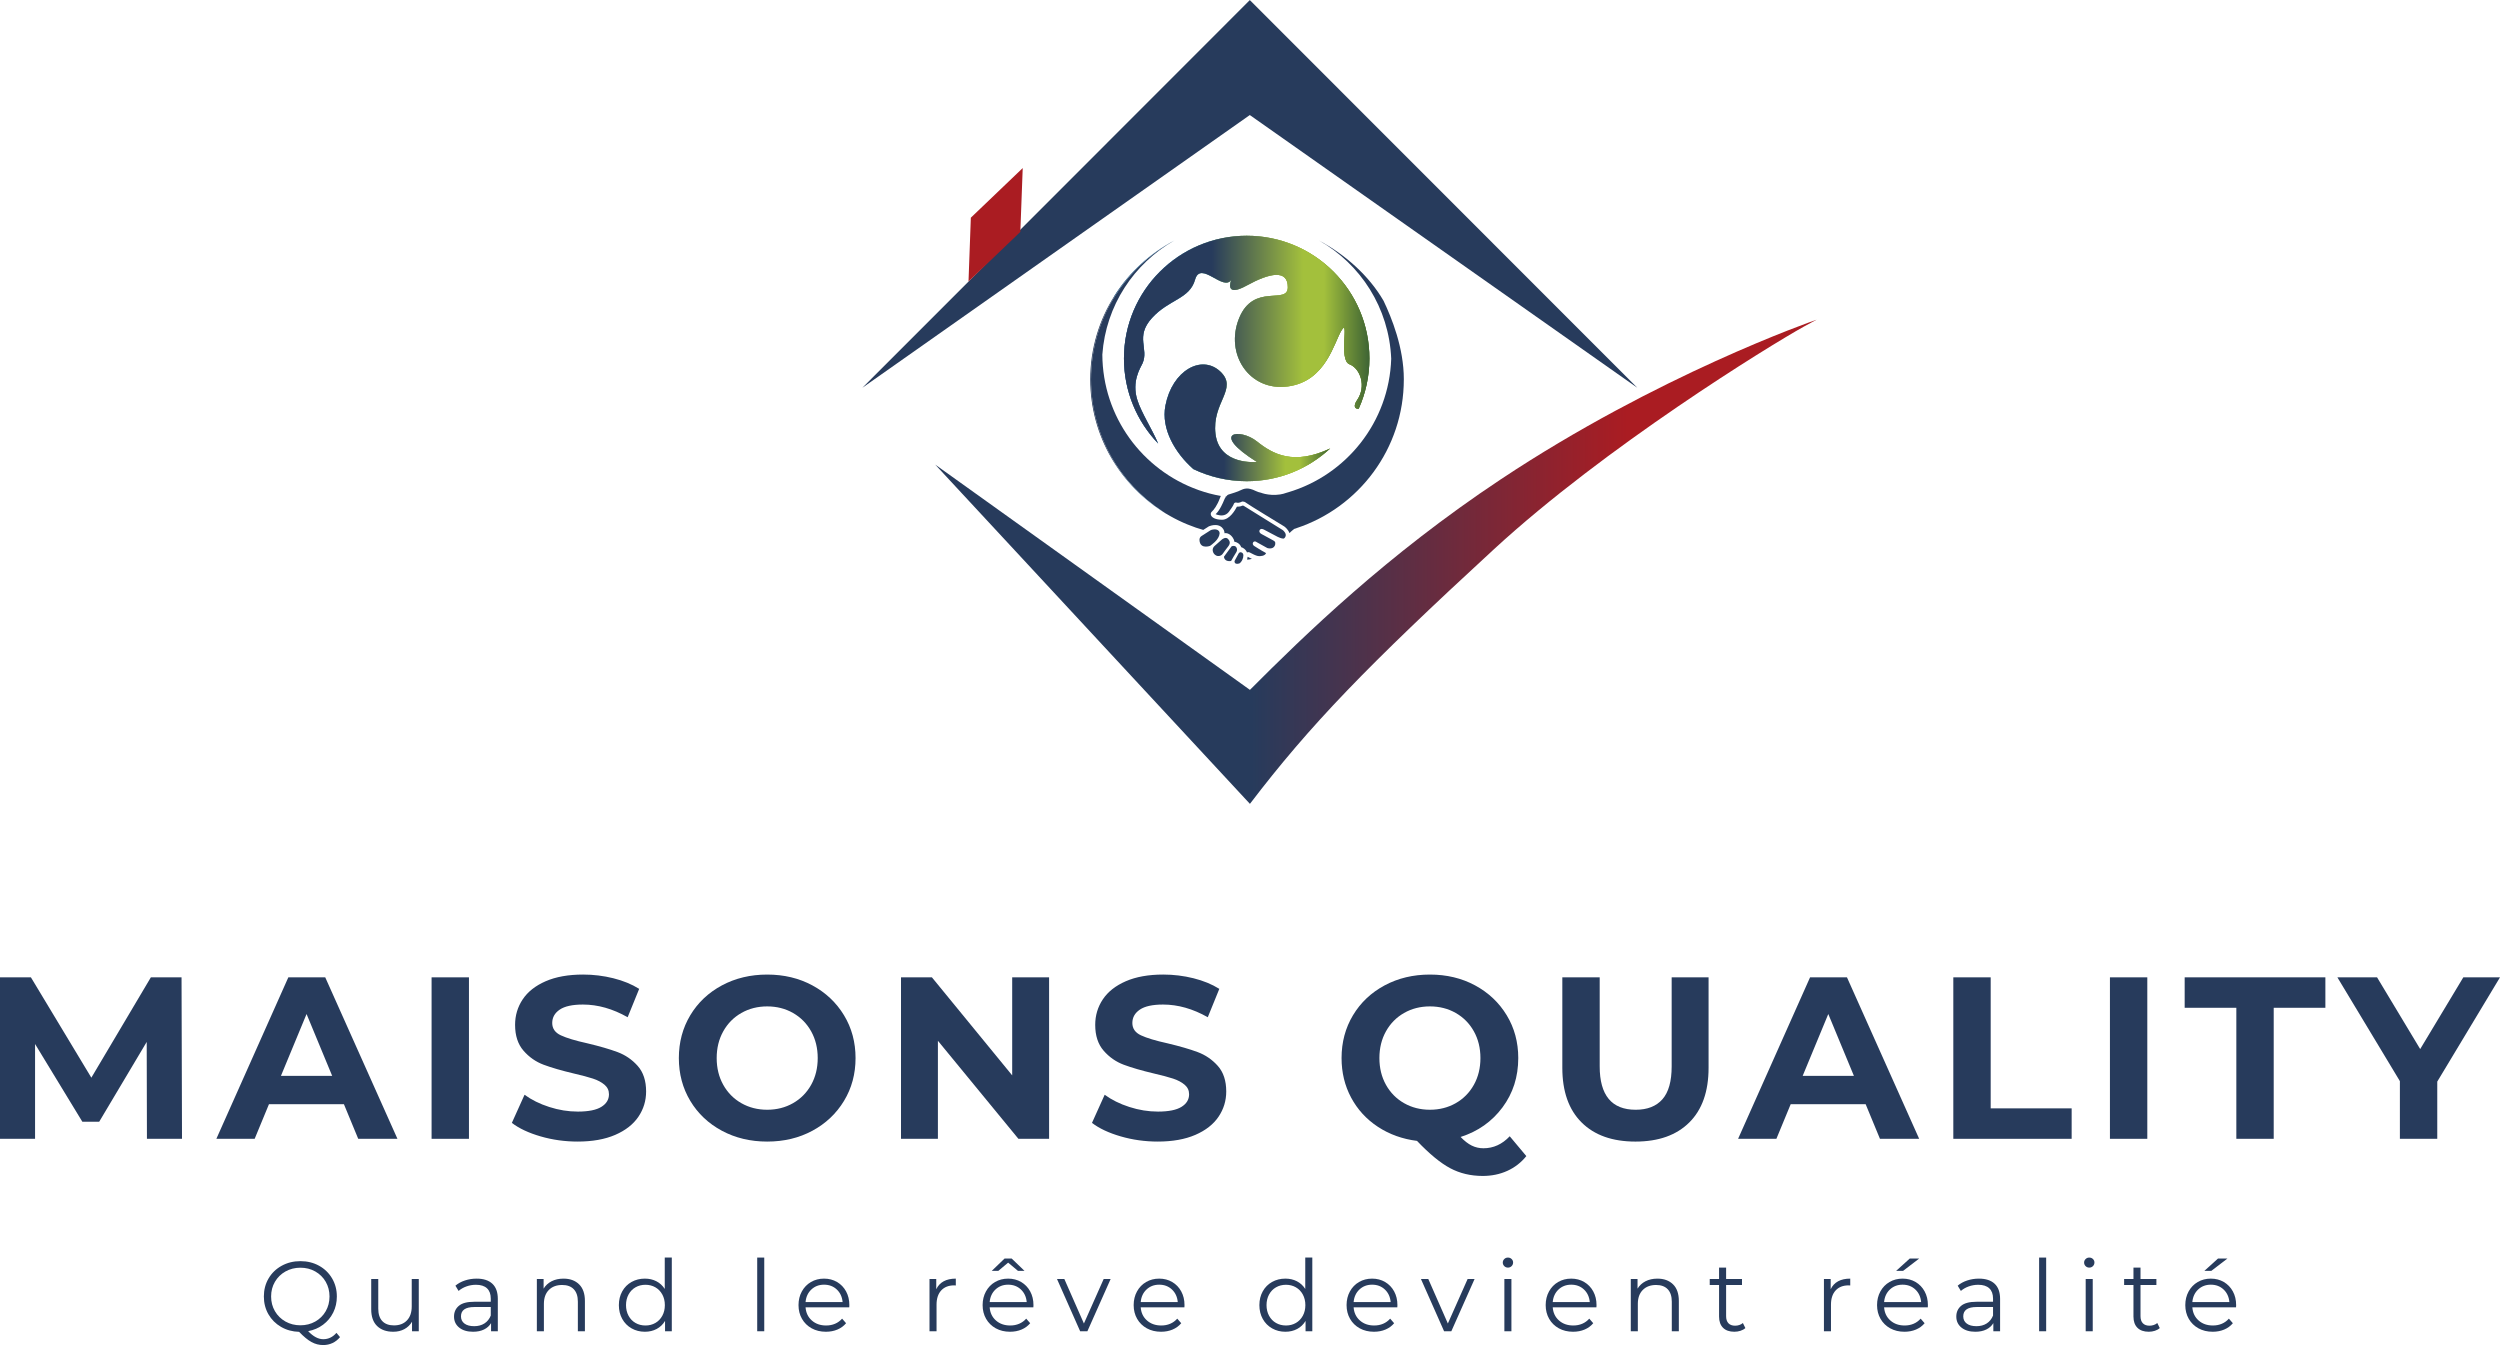
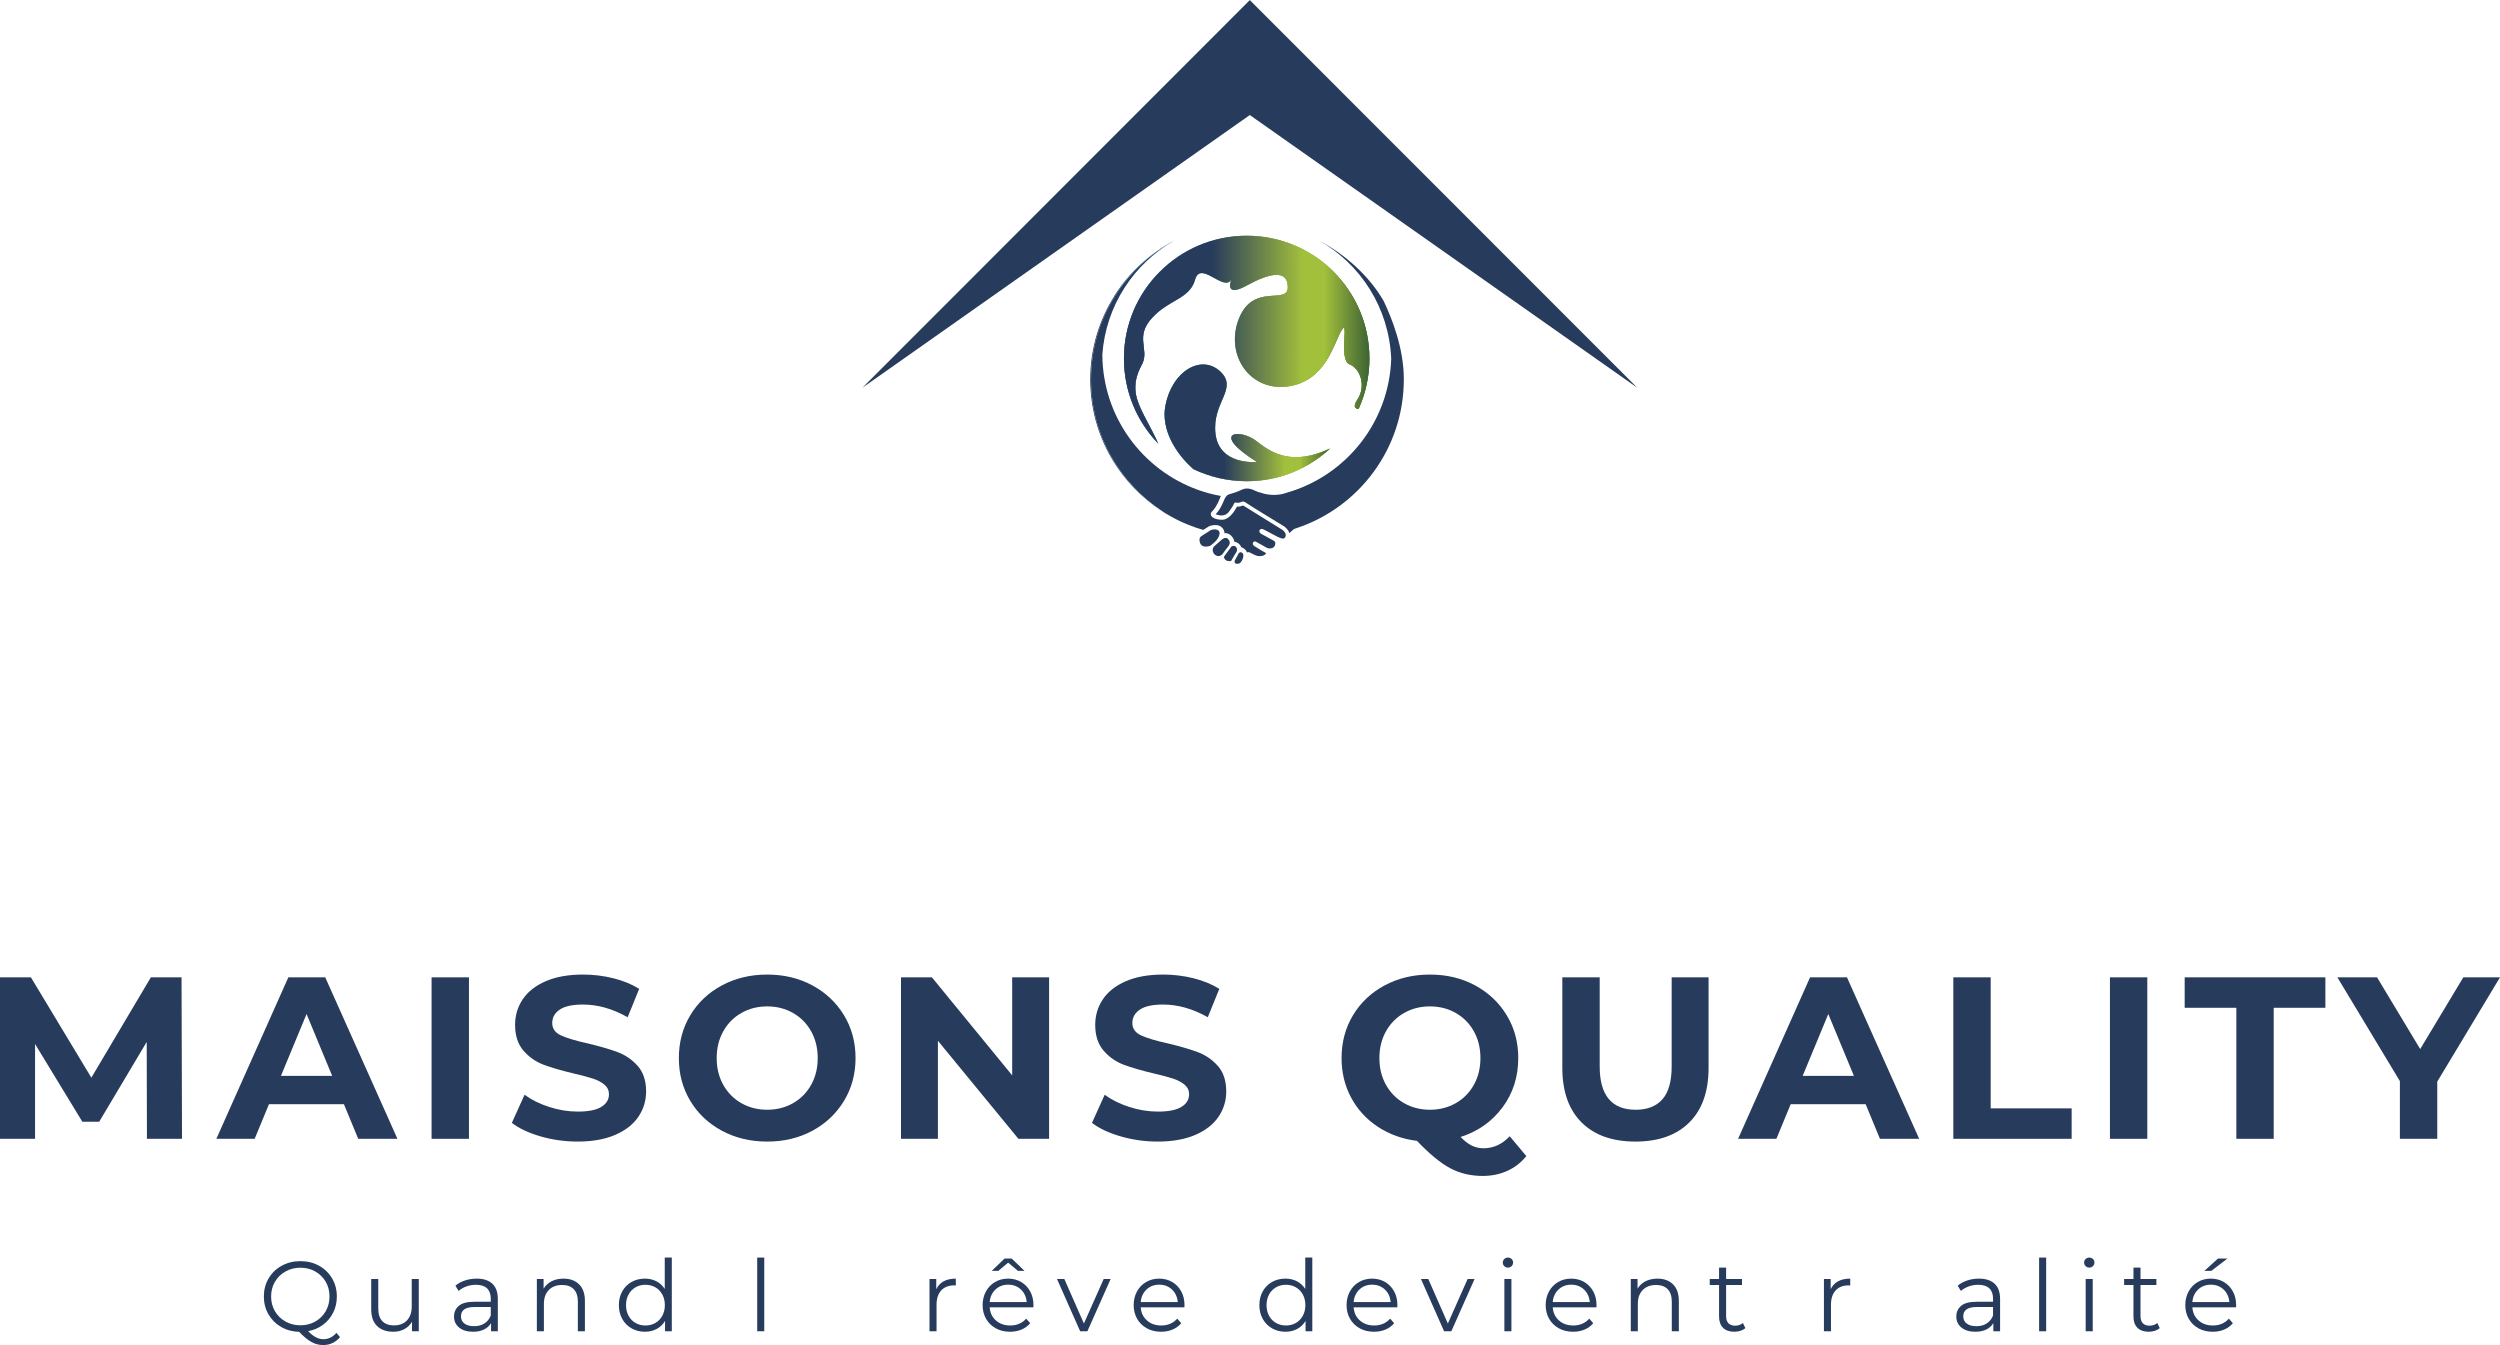
<svg xmlns="http://www.w3.org/2000/svg" xmlns:xlink="http://www.w3.org/1999/xlink" id="a" viewBox="0 0 1043 561.157">
  <defs>
    <linearGradient id="b" x1="434.019" y1="142.266" x2="582.856" y2="141.015" gradientUnits="userSpaceOnUse">
      <stop offset=".083" stop-color="#273b5c" />
      <stop offset=".358" stop-color="#5697c0" />
      <stop offset=".717" stop-color="#a3c03c" />
      <stop offset="1" stop-color="#3e6434" />
    </linearGradient>
    <linearGradient id="c" x1="434.311" y1="177.058" x2="583.148" y2="175.807" gradientUnits="userSpaceOnUse">
      <stop offset=".131" stop-color="#273b5c" />
      <stop offset=".358" stop-color="#5697c0" />
      <stop offset=".717" stop-color="#a3c03c" />
      <stop offset="1" stop-color="#3e6434" />
    </linearGradient>
    <linearGradient id="d" x1="434.149" y1="157.737" x2="582.986" y2="156.487" gradientUnits="userSpaceOnUse">
      <stop offset=".176" stop-color="#273b5c" />
      <stop offset=".358" stop-color="#5697c0" />
      <stop offset=".717" stop-color="#a3c03c" />
      <stop offset="1" stop-color="#3e6434" />
    </linearGradient>
    <linearGradient id="e" x1="434.311" y1="177.058" x2="583.148" y2="175.807" gradientUnits="userSpaceOnUse">
      <stop offset="0" stop-color="#273b5c" />
      <stop offset=".358" stop-color="#5697c0" />
      <stop offset=".717" stop-color="#a3c03c" />
      <stop offset="1" stop-color="#3e6434" />
    </linearGradient>
    <linearGradient id="f" x1="434.019" y1="142.266" x2="582.856" y2="141.015" xlink:href="#e" />
    <linearGradient id="g" x1="433.772" y1="112.934" x2="582.609" y2="111.684" xlink:href="#e" />
    <linearGradient id="h" x1="485.859" y1="176.412" x2="554.943" y2="176.412" gradientUnits="userSpaceOnUse">
      <stop offset="0" stop-color="#273b5c" />
      <stop offset=".358" stop-color="#273b5c" />
      <stop offset=".73" stop-color="#a3c03c" />
      <stop offset=".815" stop-color="#a3c03c" />
      <stop offset="1" stop-color="#3e6434" />
    </linearGradient>
    <linearGradient id="i" x1="468.918" y1="141.698" x2="571.318" y2="141.698" xlink:href="#h" />
    <linearGradient id="j" x1="757.901" y1="234.369" x2="390.169" y2="234.369" gradientUnits="userSpaceOnUse">
      <stop offset=".215" stop-color="#aa1c22" />
      <stop offset=".641" stop-color="#273b5c" />
      <stop offset=".932" stop-color="#273b5c" />
    </linearGradient>
    <linearGradient id="k" x1="359.785" y1="80.887" x2="683.08" y2="80.887" gradientUnits="userSpaceOnUse">
      <stop offset="0" stop-color="#e2c4a4" />
      <stop offset="1" stop-color="#b9995a" />
    </linearGradient>
  </defs>
  <path d="M61.301,475.111l-.095-40.419-19.824,33.298h-7.026l-19.729-32.432v39.553H0v-67.366h12.895l25.214,41.863,24.83-41.863h12.8l.192,67.366h-14.629Z" fill="#273b5c" stroke-width="0" />
  <path d="M143.487,460.676h-31.278l-5.965,14.436h-15.977l30.027-67.366h15.396l30.122,67.366h-16.36l-5.965-14.436ZM138.579,448.839l-10.682-25.792-10.682,25.792h21.364Z" fill="#273b5c" stroke-width="0" />
  <path d="M180.056,407.746h15.591v67.366h-15.591v-67.366Z" fill="#273b5c" stroke-width="0" />
  <path d="M225.527,474.101c-4.972-1.444-8.966-3.32-11.982-5.63l5.295-11.741c2.886,2.117,6.318,3.818,10.296,5.101,3.978,1.285,7.954,1.925,11.935,1.925,4.425,0,7.697-.657,9.815-1.973,2.118-1.314,3.177-3.063,3.177-5.244,0-1.603-.625-2.935-1.876-3.994-1.253-1.059-2.856-1.908-4.814-2.55-1.958-.641-4.604-1.348-7.939-2.118-5.134-1.217-9.334-2.437-12.608-3.657-3.272-1.218-6.078-3.176-8.42-5.87-2.344-2.695-3.513-6.287-3.513-10.778,0-3.913,1.059-7.459,3.177-10.635,2.116-3.176,5.308-5.693,9.576-7.555,4.265-1.859,9.479-2.791,15.638-2.791,4.297,0,8.501.515,12.608,1.54,4.105,1.027,7.697,2.502,10.777,4.427l-4.812,11.838c-6.223-3.528-12.448-5.294-18.67-5.294-4.362,0-7.586.707-9.67,2.117-2.086,1.412-3.129,3.273-3.129,5.583s1.203,4.027,3.61,5.148c2.405,1.123,6.078,2.231,11.018,3.32,5.132,1.219,9.336,2.44,12.608,3.658,3.272,1.219,6.078,3.144,8.42,5.773,2.341,2.632,3.513,6.192,3.513,10.683,0,3.849-1.075,7.362-3.224,10.537s-5.374,5.694-9.673,7.555c-4.299,1.859-9.526,2.791-15.685,2.791-5.326,0-10.474-.721-15.446-2.165Z" fill="#273b5c" stroke-width="0" />
  <path d="M301.165,471.742c-5.613-3.014-10.007-7.169-13.184-12.462-3.175-5.292-4.764-11.243-4.764-17.852s1.59-12.559,4.764-17.852c3.177-5.294,7.571-9.446,13.184-12.462,5.615-3.015,11.917-4.524,18.912-4.524s13.281,1.508,18.862,4.524c5.581,3.017,9.975,7.169,13.184,12.462,3.208,5.292,4.812,11.244,4.812,17.852s-1.603,12.559-4.812,17.852c-3.208,5.294-7.602,9.448-13.184,12.462-5.581,3.017-11.87,4.524-18.862,4.524s-13.297-1.507-18.912-4.524ZM330.856,460.243c3.206-1.829,5.726-4.379,7.555-7.652,1.827-3.272,2.741-6.991,2.741-11.163s-.914-7.891-2.741-11.164c-1.829-3.272-4.349-5.822-7.555-7.651-3.211-1.828-6.803-2.742-10.779-2.742s-7.571.914-10.779,2.742c-3.208,1.829-5.726,4.379-7.555,7.651-1.829,3.273-2.743,6.994-2.743,11.164s.914,7.891,2.743,11.163c1.829,3.273,4.346,5.823,7.555,7.652,3.208,1.828,6.801,2.742,10.779,2.742s7.568-.914,10.779-2.742Z" fill="#273b5c" stroke-width="0" />
  <path d="M437.68,407.746v67.366h-12.8l-33.588-40.9v40.9h-15.396v-67.366h12.895l33.491,40.9v-40.9h15.399Z" fill="#273b5c" stroke-width="0" />
  <path d="M467.558,474.101c-4.972-1.444-8.966-3.32-11.982-5.63l5.295-11.741c2.886,2.117,6.318,3.818,10.296,5.101,3.978,1.285,7.954,1.925,11.935,1.925,4.425,0,7.697-.657,9.815-1.973,2.118-1.314,3.177-3.063,3.177-5.244,0-1.603-.625-2.935-1.876-3.994-1.253-1.059-2.856-1.908-4.814-2.55-1.958-.641-4.604-1.348-7.939-2.118-5.134-1.217-9.334-2.437-12.608-3.657-3.272-1.218-6.078-3.176-8.42-5.87-2.344-2.695-3.513-6.287-3.513-10.778,0-3.913,1.059-7.459,3.177-10.635,2.116-3.176,5.308-5.693,9.576-7.555,4.265-1.859,9.479-2.791,15.638-2.791,4.297,0,8.501.515,12.608,1.54,4.105,1.027,7.697,2.502,10.777,4.427l-4.812,11.838c-6.223-3.528-12.448-5.294-18.67-5.294-4.362,0-7.586.707-9.67,2.117-2.086,1.412-3.129,3.273-3.129,5.583s1.203,4.027,3.61,5.148c2.405,1.123,6.078,2.231,11.018,3.32,5.132,1.219,9.336,2.44,12.608,3.658,3.272,1.219,6.078,3.144,8.42,5.773,2.341,2.632,3.513,6.192,3.513,10.683,0,3.849-1.075,7.362-3.224,10.537s-5.374,5.694-9.673,7.555c-4.299,1.859-9.526,2.791-15.685,2.791-5.326,0-10.474-.721-15.446-2.165Z" fill="#273b5c" stroke-width="0" />
  <path d="M636.788,482.328c-2.181,2.695-4.827,4.747-7.939,6.159-3.114,1.411-6.53,2.118-10.251,2.118-5.003,0-9.526-1.076-13.568-3.224-4.042-2.151-8.661-5.952-13.859-11.404-6.096-.77-11.533-2.726-16.313-5.87-4.78-3.143-8.501-7.201-11.163-12.173-2.662-4.972-3.994-10.473-3.994-16.505,0-6.608,1.59-12.559,4.764-17.852,3.177-5.294,7.571-9.446,13.184-12.462,5.615-3.015,11.917-4.524,18.912-4.524s13.281,1.508,18.862,4.524c5.581,3.017,9.975,7.169,13.184,12.462,3.208,5.292,4.812,11.244,4.812,17.852,0,7.828-2.197,14.693-6.591,20.595-4.396,5.903-10.219,10.008-17.467,12.318,1.603,1.667,3.159,2.871,4.667,3.609,1.506.736,3.127,1.106,4.859,1.106,4.17,0,7.828-1.669,10.971-5.005l6.929,8.276ZM578.228,452.591c1.829,3.273,4.346,5.823,7.555,7.652,3.208,1.828,6.801,2.742,10.779,2.742s7.568-.914,10.779-2.742c3.206-1.829,5.726-4.379,7.555-7.652,1.827-3.272,2.741-6.991,2.741-11.163s-.914-7.891-2.741-11.164c-1.829-3.272-4.349-5.822-7.555-7.651-3.211-1.828-6.803-2.742-10.779-2.742s-7.571.914-10.779,2.742c-3.208,1.829-5.726,4.379-7.555,7.651-1.829,3.273-2.743,6.994-2.743,11.164s.914,7.891,2.743,11.163Z" fill="#273b5c" stroke-width="0" />
  <path d="M659.838,468.279c-5.358-5.325-8.036-12.927-8.036-22.809v-37.724h15.591v37.148c0,12.063,5.003,18.092,15.013,18.092,4.875,0,8.596-1.459,11.163-4.379,2.565-2.918,3.85-7.489,3.85-13.713v-37.148h15.399v37.724c0,9.882-2.68,17.484-8.036,22.809-5.358,5.325-12.847,7.987-22.473,7.987s-17.115-2.662-22.47-7.987Z" fill="#273b5c" stroke-width="0" />
  <path d="M778.353,460.676h-31.278l-5.965,14.436h-15.977l30.027-67.366h15.396l30.122,67.366h-16.36l-5.965-14.436ZM773.445,448.839l-10.682-25.792-10.682,25.792h21.364Z" fill="#273b5c" stroke-width="0" />
  <path d="M814.922,407.746h15.591v54.663h33.778v12.703h-49.368v-67.366Z" fill="#273b5c" stroke-width="0" />
  <path d="M880.264,407.746h15.591v67.366h-15.591v-67.366Z" fill="#273b5c" stroke-width="0" />
  <path d="M933.001,420.448h-21.558v-12.703h58.704v12.703h-21.556v54.663h-15.591v-54.663Z" fill="#273b5c" stroke-width="0" />
  <path d="M1016.825,451.244v23.867h-15.591v-24.059l-26.081-43.307h16.552l17.997,29.929,17.995-29.929h15.302l-26.175,43.499Z" fill="#273b5c" stroke-width="0" />
  <path d="M141.859,557.843c-.885,1.077-1.926,1.899-3.127,2.466-1.201.566-2.506.849-3.915.849-1.714,0-3.335-.421-4.868-1.263-1.533-.843-3.254-2.258-5.159-4.247-2.791-.082-5.304-.772-7.539-2.072-2.238-1.297-3.992-3.052-5.263-5.261s-1.906-4.682-1.906-7.416c0-2.79.657-5.304,1.969-7.541,1.312-2.236,3.134-3.998,5.469-5.282,2.332-1.284,4.936-1.926,7.81-1.926s5.462.636,7.767,1.906c2.305,1.271,4.123,3.031,5.448,5.282s1.989,4.772,1.989,7.562c0,2.431-.506,4.66-1.513,6.69-1.009,2.031-2.416,3.722-4.227,5.076-1.809,1.354-3.886,2.251-6.234,2.693,2.127,2.238,4.227,3.356,6.297,3.356,2.154,0,3.992-.884,5.509-2.652l1.492,1.781ZM114.702,547.03c1.063,1.823,2.527,3.259,4.392,4.309s3.942,1.574,6.236,1.574,4.362-.524,6.214-1.574c1.849-1.05,3.301-2.486,4.351-4.309,1.048-1.823,1.574-3.867,1.574-6.131s-.526-4.309-1.574-6.132c-1.05-1.823-2.502-3.258-4.351-4.308-1.851-1.05-3.922-1.575-6.214-1.575s-4.371.525-6.236,1.575c-1.865,1.05-3.328,2.485-4.392,4.308s-1.594,3.868-1.594,6.132.531,4.308,1.594,6.131Z" fill="#273b5c" stroke-width="0" />
  <path d="M174.714,533.607v21.792h-2.818v-3.977c-.772,1.325-1.836,2.355-3.19,3.087-1.352.733-2.899,1.097-4.64,1.097-2.845,0-5.089-.794-6.731-2.382-1.644-1.587-2.466-3.915-2.466-6.98v-12.636h2.942v12.346c0,2.293.564,4.033,1.698,5.22,1.131,1.188,2.748,1.781,4.848,1.781,2.292,0,4.1-.698,5.428-2.092,1.325-1.395,1.987-3.336,1.987-5.822v-11.434h2.942Z" fill="#273b5c" stroke-width="0" />
  <path d="M205.411,535.574c1.52,1.422,2.278,3.528,2.278,6.318v13.507h-2.818v-3.397c-.662,1.132-1.635,2.016-2.919,2.651-1.285.637-2.811.953-4.579.953-2.429,0-4.364-.579-5.8-1.74-1.436-1.159-2.154-2.693-2.154-4.598,0-1.85.671-3.342,2.009-4.475,1.339-1.132,3.473-1.698,6.401-1.698h6.918v-1.326c0-1.877-.524-3.307-1.574-4.288-1.05-.98-2.583-1.471-4.599-1.471-1.38,0-2.707.228-3.976.684-1.271.455-2.362,1.084-3.274,1.884l-1.325-2.196c1.104-.938,2.429-1.663,3.978-2.174,1.547-.511,3.175-.767,4.888-.767,2.845,0,5.026.711,6.546,2.134ZM202.097,552.146c1.188-.759,2.073-1.857,2.651-3.293v-3.563h-6.835c-3.73,0-5.593,1.298-5.593,3.894,0,1.271.483,2.273,1.45,3.004s2.319,1.097,4.06,1.097c1.657,0,3.08-.379,4.267-1.139Z" fill="#273b5c" stroke-width="0" />
  <path d="M241.6,535.823c1.617,1.588,2.425,3.902,2.425,6.94v12.636h-2.942v-12.346c0-2.265-.567-3.991-1.7-5.178-1.131-1.188-2.748-1.781-4.845-1.781-2.348,0-4.206.698-5.572,2.092-1.368,1.394-2.052,3.321-2.052,5.779v11.435h-2.94v-21.792h2.816v4.018c.802-1.325,1.912-2.354,3.335-3.087,1.422-.732,3.073-1.097,4.951-1.097,2.734,0,4.911.794,6.525,2.382Z" fill="#273b5c" stroke-width="0" />
  <path d="M280.275,524.658v30.741h-2.818v-4.309c-.883,1.464-2.05,2.583-3.5,3.356s-3.087,1.159-4.909,1.159c-2.046,0-3.895-.469-5.552-1.408s-2.956-2.251-3.895-3.937c-.939-1.684-1.409-3.604-1.409-5.759s.47-4.073,1.409-5.759c.939-1.684,2.238-2.989,3.895-3.915,1.657-.925,3.506-1.387,5.552-1.387,1.766,0,3.362.366,4.784,1.097,1.422.733,2.59,1.803,3.5,3.211v-13.091h2.942ZM273.418,551.939c1.231-.704,2.197-1.706,2.901-3.004s1.057-2.776,1.057-4.433-.352-3.134-1.057-4.432-1.671-2.3-2.901-3.004c-1.228-.704-2.603-1.057-4.121-1.057-1.549,0-2.935.352-4.164,1.057-1.231.704-2.197,1.706-2.901,3.004s-1.057,2.775-1.057,4.432.352,3.135,1.057,4.433,1.671,2.3,2.901,3.004c1.228.704,2.615,1.056,4.164,1.056,1.517,0,2.892-.351,4.121-1.056Z" fill="#273b5c" stroke-width="0" />
  <path d="M315.907,524.658h2.94v30.741h-2.94v-30.741Z" fill="#273b5c" stroke-width="0" />
-   <path d="M354.311,545.414h-18.23c.165,2.265,1.036,4.095,2.61,5.489,1.574,1.395,3.563,2.092,5.965,2.092,1.352,0,2.597-.24,3.73-.725,1.131-.482,2.111-1.194,2.94-2.134l1.657,1.906c-.966,1.161-2.174,2.044-3.624,2.652-1.45.608-3.046.911-4.787.911-2.235,0-4.218-.476-5.945-1.429-1.725-.953-3.073-2.271-4.039-3.956s-1.45-3.59-1.45-5.718.463-4.031,1.389-5.717c.923-1.684,2.195-2.996,3.811-3.935s3.432-1.409,5.448-1.409,3.825.47,5.428,1.409c1.601.939,2.858,2.244,3.768,3.915.912,1.671,1.368,3.583,1.368,5.737l-.041.912ZM338.504,537.977c-1.422,1.34-2.231,3.087-2.423,5.242h15.453c-.194-2.155-1-3.902-2.423-5.242-1.422-1.339-3.197-2.009-5.324-2.009-2.1,0-3.861.671-5.283,2.009Z" fill="#273b5c" stroke-width="0" />
  <path d="M393.688,534.56c1.368-.746,3.059-1.119,5.076-1.119v2.858l-.704-.042c-2.292,0-4.087.704-5.385,2.113s-1.949,3.383-1.949,5.925v11.103h-2.94v-21.792h2.816v4.267c.691-1.464,1.72-2.569,3.087-3.315Z" fill="#273b5c" stroke-width="0" />
  <path d="M431.121,545.414h-18.23c.165,2.265,1.036,4.095,2.61,5.489,1.574,1.395,3.563,2.092,5.965,2.092,1.352,0,2.597-.24,3.73-.725,1.131-.482,2.111-1.194,2.94-2.134l1.657,1.906c-.966,1.161-2.174,2.044-3.624,2.652-1.45.608-3.046.911-4.787.911-2.235,0-4.218-.476-5.945-1.429-1.725-.953-3.073-2.271-4.039-3.956s-1.45-3.59-1.45-5.718.463-4.031,1.389-5.717c.923-1.684,2.195-2.996,3.811-3.935s3.432-1.409,5.448-1.409,3.825.47,5.428,1.409c1.601.939,2.858,2.244,3.768,3.915.912,1.671,1.368,3.583,1.368,5.737l-.041.912ZM415.314,537.977c-1.422,1.34-2.231,3.087-2.423,5.242h15.453c-.194-2.155-1-3.902-2.423-5.242-1.422-1.339-3.197-2.009-5.324-2.009-2.1,0-3.861.671-5.283,2.009ZM424.697,530.209l-4.1-3.439-4.103,3.439h-2.734l5.344-5.137h2.983l5.344,5.137h-2.734Z" fill="#273b5c" stroke-width="0" />
  <path d="M463.354,533.607l-9.695,21.792h-3.023l-9.655-21.792h3.066l8.162,18.561,8.243-18.561h2.901Z" fill="#273b5c" stroke-width="0" />
  <path d="M494.136,545.414h-18.23c.165,2.265,1.036,4.095,2.61,5.489,1.574,1.395,3.563,2.092,5.965,2.092,1.352,0,2.597-.24,3.73-.725,1.131-.482,2.111-1.194,2.94-2.134l1.657,1.906c-.966,1.161-2.174,2.044-3.624,2.652-1.45.608-3.046.911-4.787.911-2.235,0-4.218-.476-5.945-1.429-1.725-.953-3.073-2.271-4.039-3.956s-1.45-3.59-1.45-5.718.463-4.031,1.389-5.717c.923-1.684,2.195-2.996,3.811-3.935s3.432-1.409,5.448-1.409,3.825.47,5.428,1.409c1.601.939,2.858,2.244,3.768,3.915.912,1.671,1.368,3.583,1.368,5.737l-.041.912ZM478.329,537.977c-1.422,1.34-2.231,3.087-2.423,5.242h15.453c-.194-2.155-1-3.902-2.423-5.242-1.422-1.339-3.197-2.009-5.324-2.009-2.1,0-3.861.671-5.283,2.009Z" fill="#273b5c" stroke-width="0" />
  <path d="M547.496,524.658v30.741h-2.818v-4.309c-.883,1.464-2.05,2.583-3.5,3.356s-3.087,1.159-4.909,1.159c-2.046,0-3.895-.469-5.552-1.408s-2.956-2.251-3.895-3.937c-.939-1.684-1.409-3.604-1.409-5.759s.47-4.073,1.409-5.759c.939-1.684,2.238-2.989,3.895-3.915,1.657-.925,3.506-1.387,5.552-1.387,1.766,0,3.362.366,4.784,1.097,1.422.733,2.59,1.803,3.5,3.211v-13.091h2.942ZM540.639,551.939c1.231-.704,2.197-1.706,2.901-3.004s1.057-2.776,1.057-4.433-.352-3.134-1.057-4.432-1.671-2.3-2.901-3.004c-1.228-.704-2.603-1.057-4.121-1.057-1.549,0-2.935.352-4.164,1.057-1.231.704-2.197,1.706-2.901,3.004s-1.057,2.775-1.057,4.432.352,3.135,1.057,4.433,1.671,2.3,2.901,3.004c1.228.704,2.615,1.056,4.164,1.056,1.517,0,2.892-.351,4.121-1.056Z" fill="#273b5c" stroke-width="0" />
  <path d="M582.962,545.414h-18.23c.165,2.265,1.036,4.095,2.61,5.489,1.574,1.395,3.563,2.092,5.965,2.092,1.352,0,2.597-.24,3.73-.725,1.131-.482,2.111-1.194,2.94-2.134l1.657,1.906c-.966,1.161-2.174,2.044-3.624,2.652-1.45.608-3.046.911-4.787.911-2.235,0-4.218-.476-5.945-1.429-1.725-.953-3.073-2.271-4.039-3.956s-1.45-3.59-1.45-5.718.463-4.031,1.389-5.717c.923-1.684,2.195-2.996,3.811-3.935s3.432-1.409,5.448-1.409,3.825.47,5.428,1.409c1.601.939,2.858,2.244,3.768,3.915.912,1.671,1.368,3.583,1.368,5.737l-.041.912ZM567.155,537.977c-1.422,1.34-2.231,3.087-2.423,5.242h15.453c-.194-2.155-1-3.902-2.423-5.242-1.422-1.339-3.197-2.009-5.324-2.009-2.1,0-3.861.671-5.283,2.009Z" fill="#273b5c" stroke-width="0" />
  <path d="M615.193,533.607l-9.695,21.792h-3.023l-9.655-21.792h3.066l8.162,18.561,8.243-18.561h2.901Z" fill="#273b5c" stroke-width="0" />
  <path d="M627.58,528.221c-.413-.414-.621-.912-.621-1.491,0-.552.208-1.036.621-1.451.415-.414.926-.621,1.533-.621s1.12.201,1.533.601c.415.401.621.877.621,1.429,0,.607-.205,1.119-.621,1.533-.413.414-.926.621-1.533.621s-1.118-.207-1.533-.621ZM627.623,533.607h2.94v21.792h-2.94v-21.792Z" fill="#273b5c" stroke-width="0" />
  <path d="M666.029,545.414h-18.23c.165,2.265,1.036,4.095,2.61,5.489,1.574,1.395,3.563,2.092,5.965,2.092,1.352,0,2.597-.24,3.73-.725,1.131-.482,2.111-1.194,2.94-2.134l1.657,1.906c-.966,1.161-2.174,2.044-3.624,2.652-1.45.608-3.046.911-4.787.911-2.235,0-4.218-.476-5.945-1.429-1.725-.953-3.073-2.271-4.039-3.956s-1.45-3.59-1.45-5.718.463-4.031,1.389-5.717c.923-1.684,2.195-2.996,3.811-3.935s3.432-1.409,5.448-1.409,3.825.47,5.428,1.409c1.601.939,2.858,2.244,3.768,3.915.912,1.671,1.368,3.583,1.368,5.737l-.041.912ZM650.222,537.977c-1.422,1.34-2.231,3.087-2.423,5.242h15.453c-.194-2.155-1-3.902-2.423-5.242-1.422-1.339-3.197-2.009-5.324-2.009-2.1,0-3.861.671-5.283,2.009Z" fill="#273b5c" stroke-width="0" />
  <path d="M697.989,535.823c1.617,1.588,2.425,3.902,2.425,6.94v12.636h-2.942v-12.346c0-2.265-.567-3.991-1.7-5.178-1.131-1.188-2.748-1.781-4.845-1.781-2.348,0-4.206.698-5.572,2.092-1.368,1.394-2.052,3.321-2.052,5.779v11.435h-2.94v-21.792h2.816v4.018c.802-1.325,1.912-2.354,3.335-3.087,1.422-.732,3.073-1.097,4.951-1.097,2.734,0,4.911.794,6.525,2.382Z" fill="#273b5c" stroke-width="0" />
  <path d="M728.17,554.073c-.553.497-1.235.877-2.05,1.139s-1.664.393-2.547.393c-2.046,0-3.619-.552-4.723-1.656-1.106-1.105-1.657-2.665-1.657-4.682v-13.175h-3.895v-2.486h3.895v-4.765h2.942v4.765h6.627v2.486h-6.627v13.009c0,1.298.323,2.286.973,2.962.648.677,1.581,1.015,2.795,1.015.607,0,1.194-.097,1.761-.29s1.057-.47,1.472-.829l1.034,2.113Z" fill="#273b5c" stroke-width="0" />
  <path d="M766.845,534.56c1.368-.746,3.059-1.119,5.076-1.119v2.858l-.704-.042c-2.292,0-4.087.704-5.385,2.113-1.298,1.409-1.949,3.383-1.949,5.925v11.103h-2.94v-21.792h2.816v4.267c.691-1.464,1.72-2.569,3.087-3.315Z" fill="#273b5c" stroke-width="0" />
-   <path d="M804.278,545.414h-18.23c.165,2.265,1.036,4.095,2.61,5.489,1.574,1.395,3.563,2.092,5.965,2.092,1.352,0,2.597-.24,3.73-.725,1.131-.482,2.111-1.194,2.94-2.134l1.657,1.906c-.966,1.161-2.174,2.044-3.624,2.652-1.45.608-3.046.911-4.787.911-2.235,0-4.218-.476-5.945-1.429-1.725-.953-3.073-2.271-4.039-3.956-.966-1.684-1.45-3.59-1.45-5.718s.463-4.031,1.389-5.717c.923-1.684,2.195-2.996,3.811-3.935s3.432-1.409,5.448-1.409,3.825.47,5.428,1.409c1.601.939,2.858,2.244,3.768,3.915.912,1.671,1.368,3.583,1.368,5.737l-.041.912ZM788.471,537.977c-1.422,1.34-2.231,3.087-2.423,5.242h15.453c-.194-2.155-1-3.902-2.423-5.242-1.422-1.339-3.197-2.009-5.324-2.009-2.1,0-3.861.671-5.283,2.009ZM796.737,525.072h3.935l-6.71,5.137h-2.901l5.676-5.137Z" fill="#273b5c" stroke-width="0" />
  <path d="M832.161,535.574c1.52,1.422,2.278,3.528,2.278,6.318v13.507h-2.818v-3.397c-.662,1.132-1.635,2.016-2.919,2.651-1.285.637-2.811.953-4.579.953-2.429,0-4.364-.579-5.8-1.74-1.436-1.159-2.154-2.693-2.154-4.598,0-1.85.671-3.342,2.009-4.475,1.339-1.132,3.473-1.698,6.401-1.698h6.918v-1.326c0-1.877-.524-3.307-1.574-4.288-1.05-.98-2.583-1.471-4.599-1.471-1.38,0-2.707.228-3.976.684-1.271.455-2.362,1.084-3.274,1.884l-1.325-2.196c1.104-.938,2.429-1.663,3.978-2.174,1.547-.511,3.175-.767,4.888-.767,2.845,0,5.026.711,6.546,2.134ZM828.846,552.146c1.188-.759,2.073-1.857,2.651-3.293v-3.563h-6.835c-3.73,0-5.593,1.298-5.593,3.894,0,1.271.483,2.273,1.45,3.004s2.319,1.097,4.06,1.097c1.657,0,3.08-.379,4.267-1.139Z" fill="#273b5c" stroke-width="0" />
  <path d="M850.72,524.658h2.94v30.741h-2.94v-30.741Z" fill="#273b5c" stroke-width="0" />
  <path d="M870.109,528.221c-.413-.414-.621-.912-.621-1.491,0-.552.208-1.036.621-1.451.415-.414.926-.621,1.533-.621s1.12.201,1.533.601c.415.401.621.877.621,1.429,0,.607-.205,1.119-.621,1.533-.413.414-.926.621-1.533.621s-1.118-.207-1.533-.621ZM870.151,533.607h2.94v21.792h-2.94v-21.792Z" fill="#273b5c" stroke-width="0" />
  <path d="M901.057,554.073c-.553.497-1.235.877-2.05,1.139s-1.664.393-2.547.393c-2.046,0-3.619-.552-4.723-1.656-1.106-1.105-1.657-2.665-1.657-4.682v-13.175h-3.895v-2.486h3.895v-4.765h2.942v4.765h6.627v2.486h-6.627v13.009c0,1.298.323,2.286.973,2.962.648.677,1.581,1.015,2.795,1.015.607,0,1.194-.097,1.761-.29s1.057-.47,1.472-.829l1.034,2.113Z" fill="#273b5c" stroke-width="0" />
  <path d="M932.877,545.414h-18.23c.165,2.265,1.036,4.095,2.61,5.489,1.574,1.395,3.563,2.092,5.965,2.092,1.352,0,2.597-.24,3.73-.725,1.131-.482,2.111-1.194,2.94-2.134l1.657,1.906c-.966,1.161-2.174,2.044-3.624,2.652-1.45.608-3.046.911-4.787.911-2.235,0-4.218-.476-5.945-1.429-1.725-.953-3.073-2.271-4.039-3.956s-1.45-3.59-1.45-5.718.463-4.031,1.389-5.717c.923-1.684,2.195-2.996,3.811-3.935s3.432-1.409,5.448-1.409,3.825.47,5.428,1.409c1.601.939,2.858,2.244,3.768,3.915.912,1.671,1.368,3.583,1.368,5.737l-.041.912ZM917.07,537.977c-1.422,1.34-2.231,3.087-2.423,5.242h15.453c-.194-2.155-1-3.902-2.423-5.242-1.422-1.339-3.197-2.009-5.324-2.009-2.1,0-3.861.671-5.283,2.009ZM925.336,525.072h3.935l-6.71,5.137h-2.901l5.676-5.137Z" fill="#273b5c" stroke-width="0" />
-   <path d="M522.303,233.157c-.856.263-1.559.329-2.042.307.132-.395.197-.79.241-1.185.066.044.154.088.241.132l1.559.746Z" fill="#273b5c" stroke-width="0" />
+   <path d="M522.303,233.157l1.559.746Z" fill="#273b5c" stroke-width="0" />
  <path d="M508.825,222.533c0,.044,0,.11-.023.154-.065,1.01-.834,2.349-1.931,3.381-.922.856-1.493,1.295-1.8,1.515-.176.132-.374.219-.571.263-.614.176-2.107.461-3.095-.285-.614-.461-.943-1.229-.987-2.327-.023-.637.308-1.251.856-1.602l2.985-1.91.681-.439c.153-.11.307-.176.461-.219.329-.088.9-.241,1.514-.219.505.022,1.032.154,1.449.549.307.285.461.659.461,1.141Z" fill="#273b5c" stroke-width="0" />
  <path d="M512.271,228.152c-.681.834-1.558,2.041-2.174,2.919-.614.856-1.777,1.163-2.699.703-.747-.373-1.229-.988-1.428-1.866-.153-.768.11-1.559.703-2.085l3.138-2.766c.088-.066.198-.154.308-.219.264-.154.79-.439,1.317-.417.307.022.614.132.855.395,1.032,1.12,1.032,2.041-.021,3.337Z" fill="#273b5c" stroke-width="0" />
  <path d="M515.783,230.369c-.571.856-1.734,2.919-2.086,3.534-.044.11-.153.176-.263.176-.747.088-2.481.066-2.789-1.646-.021-.11.023-.198.066-.285l3.073-4.171c.044-.066.132-.11.198-.132.285-.066.943-.197,1.404.088.308.154.549.549.659.966.109.505.021,1.032-.264,1.471Z" fill="#273b5c" stroke-width="0" />
  <path d="M517.737,234.452c-.242.264-.373.417-.461.505l-.045.022s-.855.417-1.601.176c-.242-.088-.439-.285-.527-.527-.109-.242-.088-.527.044-.768l1.624-2.985c.176-.308.506-.483.835-.483.065,0,.109.022.175.022.374.11.637.285.791.571.417.768,0,2.48-.834,3.468Z" fill="#273b5c" stroke-width="0" />
  <path d="M511.239,207.233c.065.022.109.044.175.044h.023c.021-.022.044-.044.044-.066l-.241.022Z" fill="#273b5c" stroke-width="0" />
-   <path d="M511.041,207.211c.066.022.132.022.198.022.065.022.109.044.175.044h.023c.021-.022.044-.044.044-.066l.021-.022-.461.022Z" fill="#273b5c" stroke-width="0" />
  <path d="M571.318,149.546c0,7.485-1.602,14.575-4.478,20.985-1.668.154-2.327-1.163-.658-3.6,3.929-5.707,1.427-13.192-3.205-14.97-4.631-1.8,0-19.273-3.205-14.29-3.227,4.983-6.432,21.424-22.5,23.553-16.046,2.151-26.385-13.544-20.305-28.47,6.058-14.904,20.305-5.422,20.305-12.907s-7.463-6.058-17.144-.725c-9.197,5.093-6.695-1.734-6.409-2.436-3.249,5.202-12.819-8.232-15.124-.044-2.283,8.188-10.888,8.188-18.022,16.046-7.134,7.858-1.163,12.775-3.929,18.922-.812,1.756-4.654,7.485-2.13,15.322,1.646,5.225,6.147,12.161,8.671,18.109-8.846-9.219-14.268-21.709-14.268-35.494,0-28.273,22.917-51.19,51.212-51.19s51.189,22.917,51.189,51.19Z" fill="url(#b)" stroke-width="0" />
  <path d="M554.943,187.104c-9.131,8.473-21.38,13.653-34.814,13.653-8.012,0-15.563-1.844-22.302-5.071,0-.022-.021-.022-.021-.044-7.442-6.563-13.501-16.639-11.591-26.451,2.854-14.729,15.168-21.424,22.873-14.202,7.683,7.244-3.599,12.754-1.975,26.078,1.646,13.302,17.276,11.656,17.276,11.656-19.975-12.49-7.134-14.268,0-8.561,6.696,5.378,15.322,10.097,30.555,2.941Z" fill="url(#c)" stroke-width="0" />
  <path d="M536.395,223.542c-.132.681-.637,1.098-.835,1.141-.021,0-.087.022-.22.022-.723-.022-1.931-.549-2.326-.747-.132-.044-1.054-.571-2.13-1.12-1.536-.812-3.314-1.756-3.446-1.822l-.044-.022c-.286-.154-.637-.308-.966-.33-.439,0-.791.198-.944.571-.264.571.088,1.207.878,1.602.023,0,.373.198.9.483,1.163.636,3.161,1.734,3.907,2.129.659.351.812.702.835.768.219.922-.22,2.107-1.317,2.459-.352.11-.702.154-1.054.132-.527-.022-.9-.154-.966-.197l-4.39-2.437c-.154-.132-.396-.285-.703-.285-.329-.022-.637.154-.811.461-.286.549.021,1.098.438,1.405,0,0,.023.022.044.022.021.022,3.337,2.129,4.499,2.7.264.132.396.241.461.307-.549,1.229-2.348,1.251-2.919,1.229-.176,0-.352-.022-.505-.044-.768-.11-2.503-.988-3.074-1.317-.175-.11-.504-.307-.855-.307-.22-.022-.417.044-.593.154-.308-.79-.835-1.295-1.141-1.537-.439-.351-.878-.571-1.295-.68-.176-.505-.527-1.163-1.317-1.69-.483-.307-1.01-.527-1.558-.615-.066-1.295-1.252-2.437-1.405-2.568-.021-.022-.044-.044-.066-.066-.79-.724-1.689-1.032-2.612-.9,0-.659-.22-1.58-1.119-2.437-.659-.593-1.493-.922-2.524-.966-1.428-.066-2.744.505-2.766.505-.021.022-.065.022-.109.044l-2.348,1.493c-2.086-.571-4.128-1.295-6.124-2.107-.066,0-.11-.022-.154-.066-.065,0-.132-.022-.197-.066-2.48-1.01-4.895-2.173-7.222-3.49-.637-.351-1.273-.703-1.887-1.098-.023,0-.044-.022-.066-.022-.438-.285-.878-.571-1.295-.856-17.978-11.722-29.875-32.004-29.875-55.075,0-12.249,3.358-23.707,9.197-33.497,6.124-10.317,14.97-18.79,25.573-24.475-16.859,9.593-28.603,27.153-30.051,47.59.132,26.034,16.748,48.16,39.95,56.458.044.044.11.066.176.066.044.022.11.044.176.066,2.941,1.032,5.993,1.866,9.132,2.393-.154.285-.285.592-.396.944-1.032,2.897-2.591,4.983-3.337,5.597-.439.373-.57.9-.394,1.449.373,1.098,2.019,1.866,4.192,1.931.176.022.329.022.483.022,3.138-.022,5.465-4.061,6.19-5.488.065,0,.153,0,.241.022,1.01.022,1.778-.285,2.064-.439h.109c.176,0,.352.066.352.066l16.287,10.119c.285.219.526.461.702.702.483.571.681,1.141.571,1.712Z" fill="#273b5c" stroke-width="0" />
  <path d="M485.052,213.379c.417.285.856.571,1.295.856-18.878-11.48-31.5-32.246-31.5-55.953,0-12.885,3.732-24.914,10.208-35.033,6.124-9.658,14.729-17.561,24.892-22.917-10.602,5.685-19.448,14.158-25.573,24.475-5.839,9.79-9.197,21.248-9.197,33.497,0,23.07,11.897,43.353,29.875,55.075Z" fill="url(#d)" stroke-width="0" />
  <path d="M554.943,187.104c-9.131,8.473-21.38,13.653-34.814,13.653-8.012,0-15.563-1.844-22.302-5.071,0-.022-.021-.022-.021-.044-7.442-6.563-13.501-16.639-11.591-26.451,2.854-14.729,15.168-21.424,22.873-14.202,7.683,7.244-3.599,12.754-1.975,26.078,1.646,13.302,17.276,11.656,17.276,11.656-19.975-12.49-7.134-14.268,0-8.561,6.696,5.378,15.322,10.097,30.555,2.941Z" fill="url(#e)" stroke-width="0" />
  <path d="M571.318,149.546c0,7.485-1.602,14.575-4.478,20.985-1.668.154-2.327-1.163-.658-3.6,3.929-5.707,1.427-13.192-3.205-14.97-4.631-1.8,0-19.273-3.205-14.29-3.227,4.983-6.432,21.424-22.5,23.553-16.046,2.151-26.385-13.544-20.305-28.47,6.058-14.904,20.305-5.422,20.305-12.907s-7.463-6.058-17.144-.725c-9.197,5.093-6.695-1.734-6.409-2.436-3.249,5.202-12.819-8.232-15.124-.044-2.283,8.188-10.888,8.188-18.022,16.046-7.134,7.858-1.163,12.775-3.929,18.922-.812,1.756-4.654,7.485-2.13,15.322,1.646,5.225,6.147,12.161,8.671,18.109-8.846-9.219-14.268-21.709-14.268-35.494,0-28.273,22.917-51.19,51.212-51.19s51.189,22.917,51.189,51.19Z" fill="url(#f)" stroke-width="0" />
  <path d="M509.329,206.904c.066.044.11.066.176.044.066.022.11.044.176.022" fill="none" stroke-width="0" />
  <path d="M489.947,100.332c-10.602,5.685-19.448,14.158-25.573,24.475.197-.527.417-1.054.681-1.558,6.124-9.658,14.729-17.561,24.892-22.917Z" fill="url(#g)" stroke-width="0" />
  <path d="M511.415,207.277c-.066,0-.11-.022-.176-.044-.066,0-.132,0-.198-.022" fill="none" stroke-width="0" />
  <path d="M554.943,187.104c-9.131,8.473-21.38,13.653-34.814,13.653-8.012,0-15.563-1.844-22.302-5.071,0-.022-.021-.022-.021-.044-7.442-6.563-13.501-16.639-11.591-26.451,2.854-14.729,15.168-21.424,22.873-14.202,7.683,7.244-3.599,12.754-1.975,26.078,1.646,13.302,17.276,11.656,17.276,11.656-19.975-12.49-7.134-14.268,0-8.561,6.696,5.378,15.322,10.097,30.555,2.941Z" fill="url(#h)" stroke-width="0" />
  <path d="M571.318,149.546c0,7.485-1.602,14.575-4.478,20.985-1.668.154-2.327-1.163-.658-3.6,3.929-5.707,1.427-13.192-3.205-14.97-4.631-1.8,0-19.273-3.205-14.29-3.227,4.983-6.432,21.424-22.5,23.553-16.046,2.151-26.385-13.544-20.305-28.47,6.058-14.904,20.305-5.422,20.305-12.907s-7.463-6.058-17.144-.725c-9.197,5.093-6.695-1.734-6.409-2.436-3.249,5.202-12.819-8.232-15.124-.044-2.283,8.188-10.888,8.188-18.022,16.046-7.134,7.858-1.163,12.775-3.929,18.922-.812,1.756-4.654,7.485-2.13,15.322,1.646,5.225,6.147,12.161,8.671,18.109-8.846-9.219-14.268-21.709-14.268-35.494,0-28.273,22.917-51.19,51.212-51.19s51.189,22.917,51.189,51.19Z" fill="url(#i)" stroke-width="0" />
  <path d="M585.674,158.282c0,28.931-18.768,53.472-44.823,62.077l-.023.022-.021.022c-.153.044-.285.088-.439.132-.153.066-.307.11-.482.154-.922.747-1.602,1.383-1.931,1.712-.132-.373-.308-.724-.505-1.01-.659-1.054-1.581-1.69-1.625-1.734-.153-.088-15.19-9.241-15.914-9.856-.505-.417-1.01-.549-1.339-.549-.242-.022-.417.022-.461.044-.856.417-1.602.571-2.063.417-.768-.263-1.185.22-1.296.505l-.044.088.023.022c-.044.154-.308.812-1.975,3.117-.878,1.185-2.13,1.734-3.688,1.58-.834-.088-1.558-.351-1.91-.505,1.778-1.58,3.227-5.136,3.381-5.532.285-.724.571-1.295.878-1.712h.023c.021-.022.044-.044.044-.066l.021-.022c.374-.505.747-.812,1.208-.922,1.031-.241,3.754-1.251,3.885-1.295.197-.11.417-.198.614-.285,1.844-.856,3.293-1.515,6.717.176.681.329,1.427.571,2.195.725.109.044.725.285,1.712.505h.044c1.449.307,3.644.593,6.147.197.044.022.065,0,.109-.022.856-.132,1.713-.351,2.591-.68.088-.022.153-.044.241-.066.021.022.021,0,.044-.022.044.022.11,0,.153-.044.066,0,.11,0,.176-.044,24.3-7.178,42.19-29.282,43.068-55.689v-.088c-.878-21.161-12.775-39.468-30.138-49.302,10.8,5.773,20.83,14.598,26.955,25.179,3.346,7.042,8.452,19.535,8.452,32.772Z" fill="#273b5c" stroke-width="0" />
-   <path d="M757.901,133.368c-.278.161-2.081,1.11-5.202,2.82-14.936,8.3-83.072,50.311-129.314,92.852-53.015,48.785-76.852,73.454-101.915,106.331l-131.302-141.544,131.302,93.985c22.89-22.935,57.016-56.182,104.552-87.765,65.523-43.559,129.868-65.986,131.88-66.679Z" fill="url(#j)" stroke-width="0" />
  <path d="M521.421,0l-161.636,161.774L521.421.046l161.659,161.728L521.421,0Z" fill="url(#k)" stroke-width="0" />
  <polygon points="683.08 161.774 521.421 47.998 359.785 161.774 521.421 .046 683.08 161.774" fill="#273b5c" stroke-width="0" />
-   <polygon points="426.679 70.115 425.686 96.744 404.062 117.452 405.033 90.823 426.679 70.115" fill="#aa1c22" stroke-width="0" />
</svg>